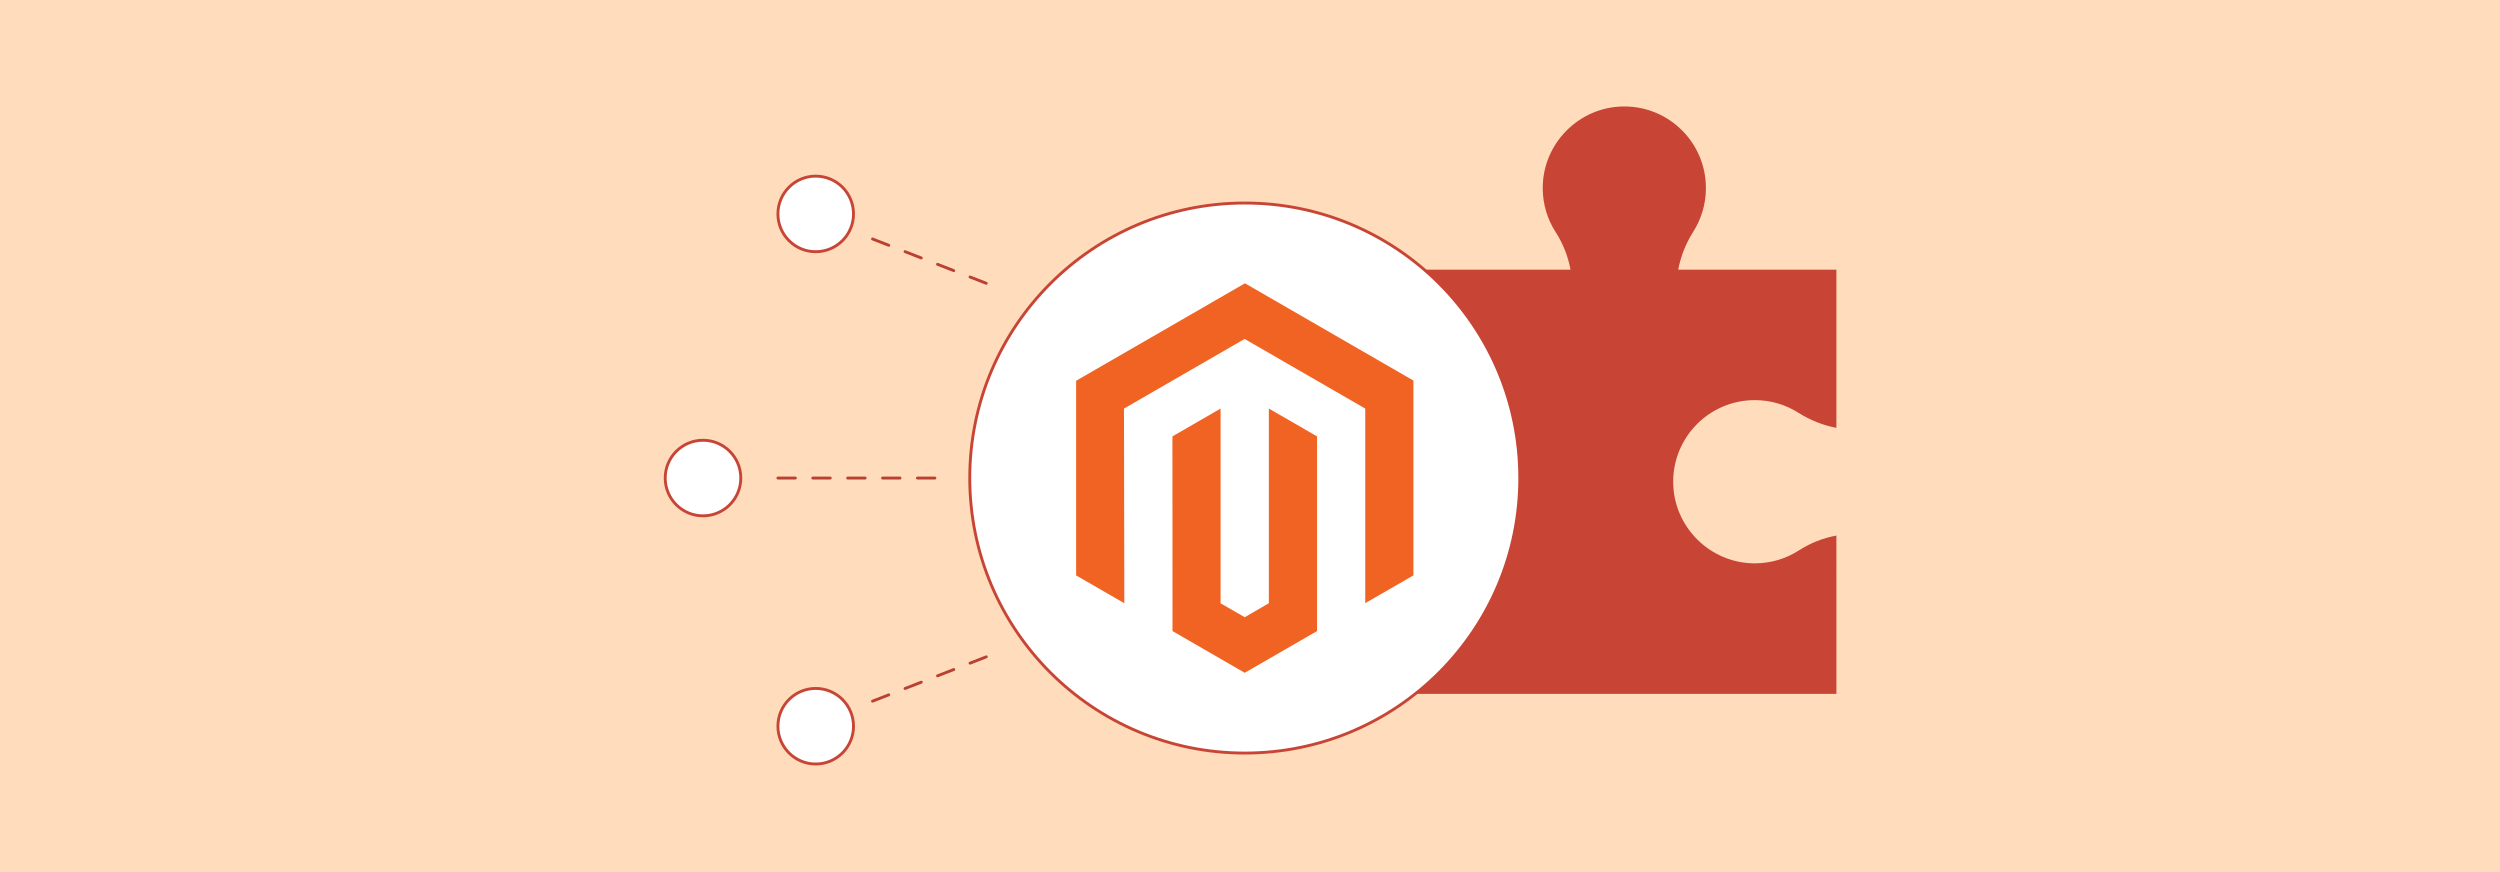
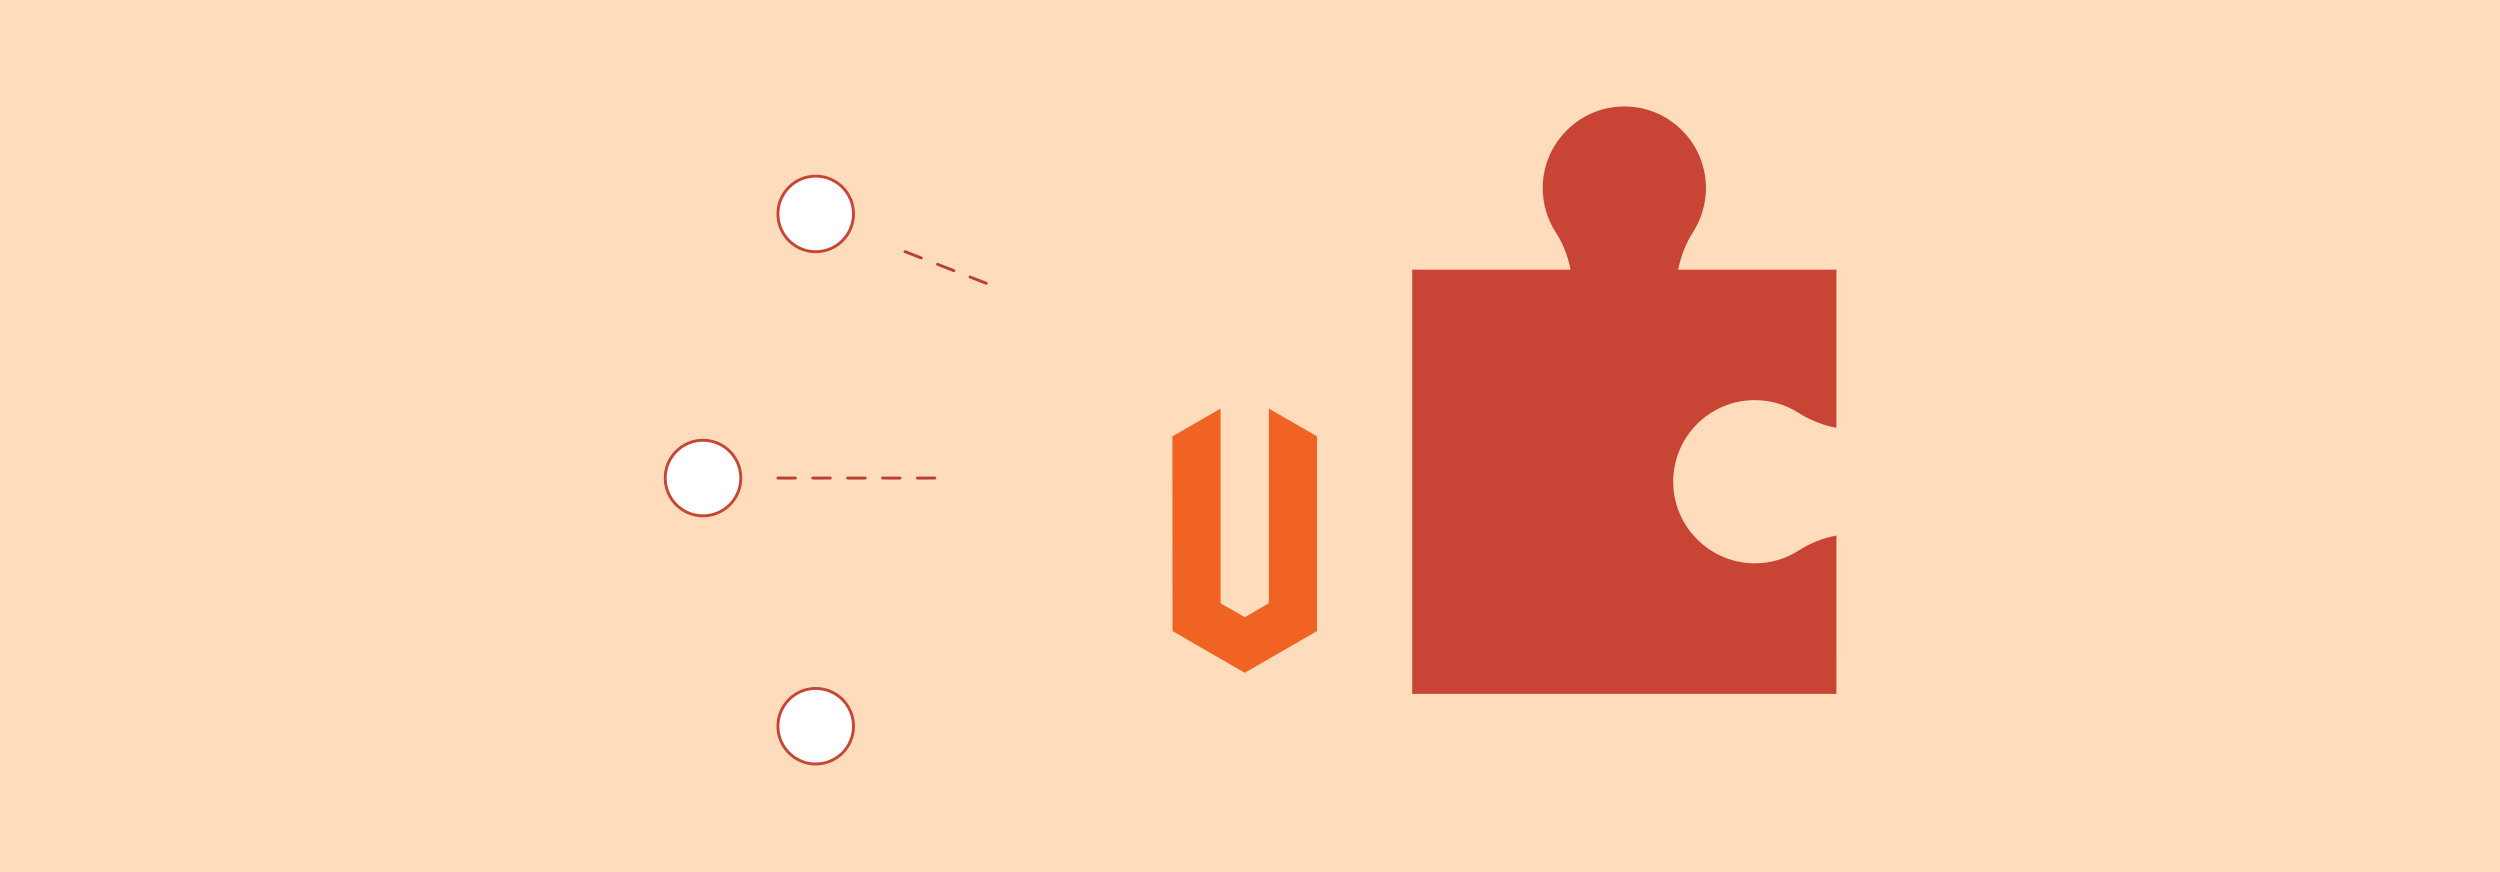
<svg xmlns="http://www.w3.org/2000/svg" id="Layer_1" viewBox="0 0 860 300">
  <rect width="860" height="300" fill="#ffddbc" />
  <g>
    <path d="m530.697,64.696c.001,5.61,1.649,10.835,4.485,15.22,2.534,3.918,4.225,8.291,5.077,12.844h-54.451v145.923h145.922c-.006-.005-.006-54.457-.006-54.457-4.553.852-8.927,2.542-12.845,5.077-4.384,2.836-9.61,4.484-15.22,4.485-15.363.004-27.97-12.506-28.078-27.869-.11-15.597,12.5-28.274,28.071-28.274,5.527,0,10.681,1.597,15.025,4.355,4.005,2.542,8.432,4.297,13.047,5.184v-54.424h-54.423c.887-4.614,2.642-9.042,5.184-13.047,2.758-4.344,4.355-9.498,4.355-15.025,0-15.571-12.677-28.181-28.274-28.071-15.363.108-27.873,12.715-27.869,28.078Z" fill="#c84536" />
-     <circle cx="428.203" cy="164.448" r="94.607" fill="#fff" stroke="#c84536" stroke-linecap="round" stroke-linejoin="round" />
    <circle cx="280.607" cy="73.589" r="13.001" fill="#fff" stroke="#c84536" stroke-linecap="round" stroke-linejoin="round" />
    <circle cx="241.834" cy="164.448" r="13.001" fill="#fff" stroke="#c84536" stroke-linecap="round" stroke-linejoin="round" />
    <g>
-       <polygon points="428.262 97.457 370.188 130.978 370.188 197.933 386.766 207.516 386.649 140.547 428.144 116.595 469.64 140.547 469.64 207.487 486.217 197.933 486.217 130.92 428.262 97.457" fill="#f16322" />
      <polygon points="436.485 207.502 428.203 212.315 419.878 207.546 419.878 140.547 403.315 150.116 403.344 217.085 428.188 231.439 453.062 217.085 453.062 150.116 436.485 140.547 436.485 207.502" fill="#f16322" />
    </g>
-     <path d="m339.281,97.957c-.06,0-.122-.011-.182-.034l-5.59-2.18c-.257-.101-.384-.391-.284-.647s.392-.385.647-.284l5.59,2.18c.257.101.384.391.284.647-.077.197-.266.318-.466.318Zm-11.181-4.358c-.06,0-.122-.011-.182-.034l-5.59-2.18c-.257-.101-.384-.391-.284-.647s.392-.386.647-.284l5.59,2.18c.257.101.384.391.284.647-.077.197-.266.318-.466.318Zm-11.18-4.358c-.06,0-.122-.011-.182-.034l-5.59-2.18c-.257-.101-.384-.391-.284-.647.101-.257.392-.384.647-.284l5.59,2.18c.257.101.384.391.284.647-.077.197-.266.318-.466.318Zm-11.181-4.358c-.06,0-.122-.011-.182-.034l-5.59-2.18c-.257-.101-.384-.391-.284-.647.101-.257.392-.385.647-.284l5.59,2.18c.257.101.384.391.284.647-.077.197-.266.318-.466.318Z" fill="#ba4032" />
+     <path d="m339.281,97.957c-.06,0-.122-.011-.182-.034l-5.59-2.18c-.257-.101-.384-.391-.284-.647s.392-.385.647-.284l5.59,2.18c.257.101.384.391.284.647-.077.197-.266.318-.466.318Zm-11.181-4.358c-.06,0-.122-.011-.182-.034l-5.59-2.18c-.257-.101-.384-.391-.284-.647s.392-.386.647-.284l5.59,2.18c.257.101.384.391.284.647-.077.197-.266.318-.466.318Zm-11.18-4.358c-.06,0-.122-.011-.182-.034l-5.59-2.18c-.257-.101-.384-.391-.284-.647.101-.257.392-.384.647-.284l5.59,2.18c.257.101.384.391.284.647-.077.197-.266.318-.466.318Zc-.06,0-.122-.011-.182-.034l-5.59-2.18c-.257-.101-.384-.391-.284-.647.101-.257.392-.385.647-.284l5.59,2.18c.257.101.384.391.284.647-.077.197-.266.318-.466.318Z" fill="#ba4032" />
    <circle cx="280.607" cy="249.819" r="13.001" fill="#fff" stroke="#c84536" stroke-linecap="round" stroke-linejoin="round" />
-     <path d="m300.149,241.705c-.2,0-.389-.121-.466-.318-.1-.257.027-.547.284-.647l5.59-2.18c.255-.101.547.027.647.284.1.257-.027.547-.284.647l-5.59,2.18c-.06.023-.121.034-.182.034Zm11.181-4.358c-.2,0-.389-.121-.466-.318-.1-.257.027-.547.284-.647l5.59-2.18c.255-.102.547.026.647.284.1.257-.027.547-.284.647l-5.59,2.18c-.06.023-.121.034-.182.034Zm11.181-4.358c-.2,0-.389-.121-.466-.318-.1-.257.027-.547.284-.647l5.59-2.18c.255-.101.547.027.647.284.1.257-.027.547-.284.647l-5.59,2.18c-.06.023-.121.034-.182.034Zm11.18-4.358c-.2,0-.389-.121-.466-.318-.1-.257.027-.547.284-.647l5.59-2.18c.255-.102.547.027.647.284.1.257-.027.547-.284.647l-5.59,2.18c-.06.023-.121.034-.182.034Z" fill="#ba4032" />
    <path d="m321.607,164.948h-6c-.276,0-.5-.224-.5-.5s.224-.5.5-.5h6c.276,0,.5.224.5.5s-.224.5-.5.5Zm-12,0h-6c-.276,0-.5-.224-.5-.5s.224-.5.5-.5h6c.276,0,.5.224.5.5s-.224.5-.5.5Zm-12,0h-6c-.276,0-.5-.224-.5-.5s.224-.5.5-.5h6c.276,0,.5.224.5.5s-.224.5-.5.5Zm-12,0h-6c-.276,0-.5-.224-.5-.5s.224-.5.5-.5h6c.276,0,.5.224.5.5s-.224.5-.5.5Zm-12,0h-6c-.276,0-.5-.224-.5-.5s.224-.5.5-.5h6c.276,0,.5.224.5.5s-.224.5-.5.5Z" fill="#ba4032" />
  </g>
</svg>